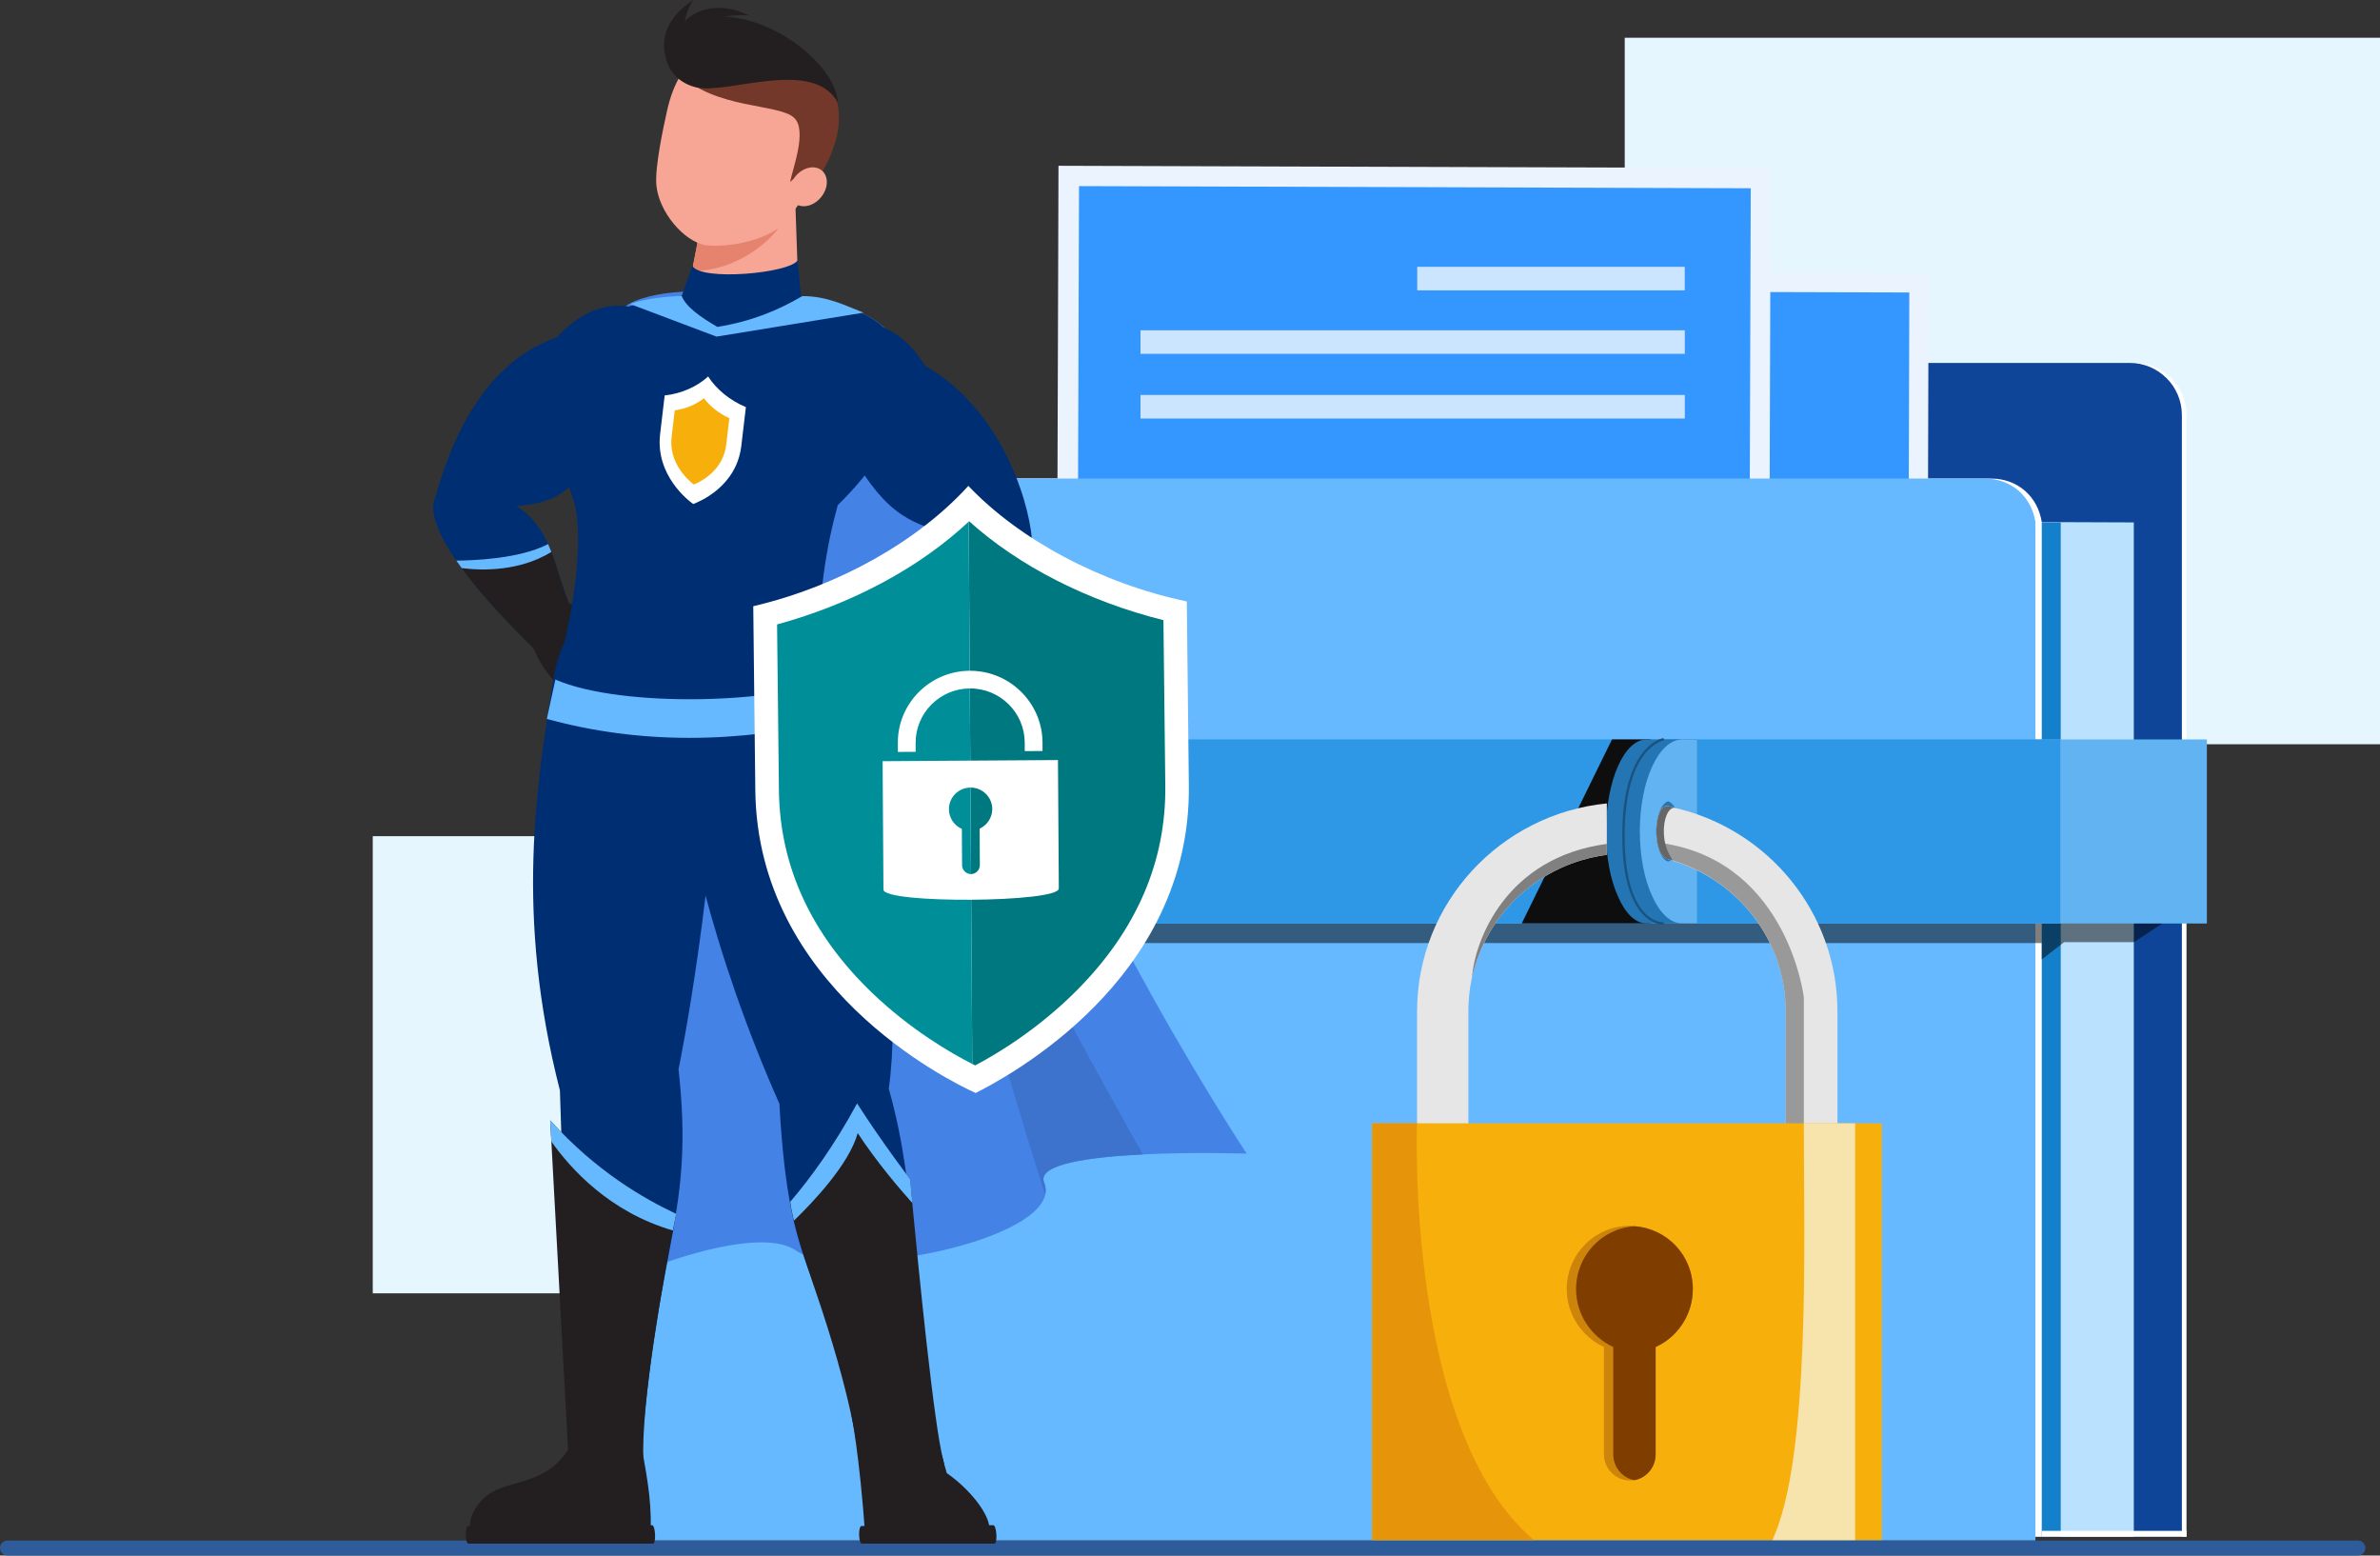
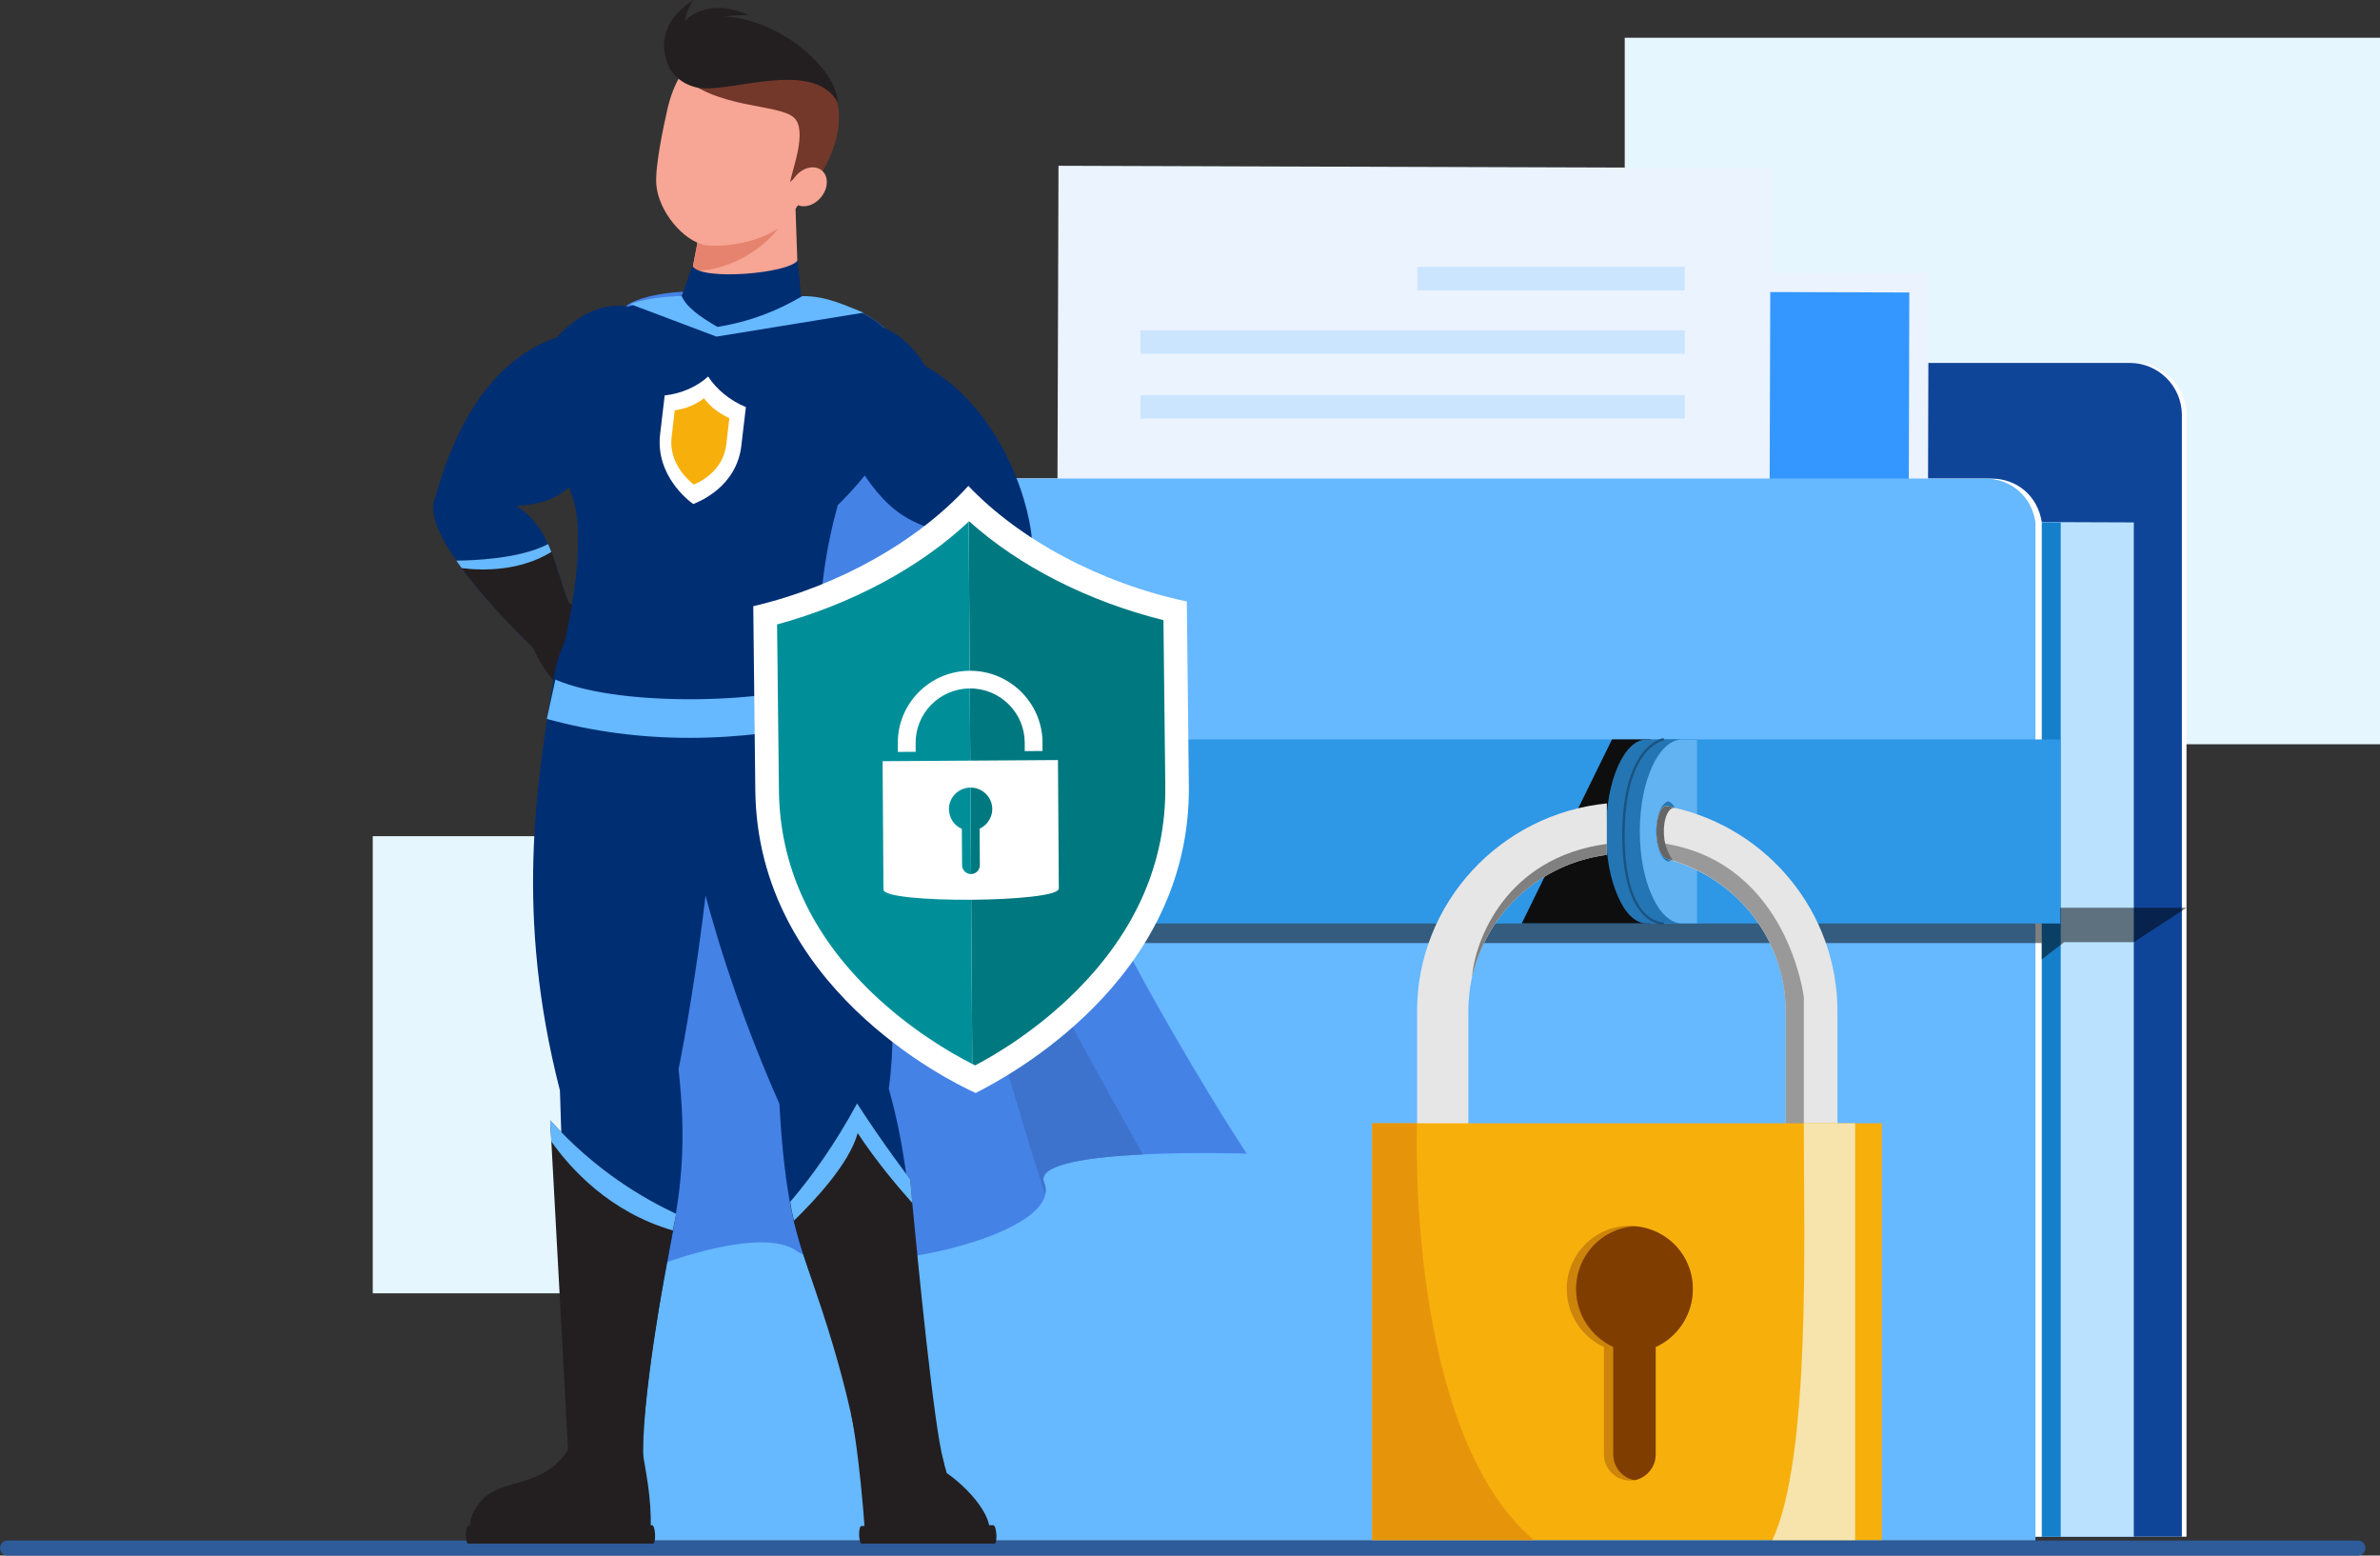
<svg xmlns="http://www.w3.org/2000/svg" viewBox="0 0 50 32.67">
  <rect x="0" y="0" width="50" height="32.67" fill="#333333" stroke="none" />
  <defs>
    <style>.cls-1{fill:#2475b3;}.cls-2{fill:#4582e6;}.cls-3{fill:#ebf3ff;}.cls-4{fill:#fff;}.cls-5{fill:#e6f6ff;}.cls-6{fill:#f7a594;}.cls-7{fill:#008f99;}.cls-8{isolation:isolate;}.cls-9{fill:#803d00;}.cls-10{fill:#2e5b99;}.cls-11{fill:#e3eeff;}.cls-12{fill:#3f9ee6;}.cls-13{fill:#e6950b;}.cls-14{fill:#e6e6e6;}.cls-15{fill:#002e73;}.cls-16{fill:#cce5ff;}.cls-17{fill:gray;}.cls-18{fill:#3397ff;}.cls-19{fill:#3d73cc;}.cls-20{fill:#61b3f2;}.cls-21{fill:#bae2ff;}.cls-22{fill:#0e0e0e;}.cls-23{fill:#1a5380;}.cls-24{fill:#d9ffff;}.cls-25{fill:#999;}.cls-26{fill:#e6836f;}.cls-27{fill:#1480cc;}.cls-28{fill:#66b8ff;}.cls-29{fill:#73382a;}.cls-30{fill:#2e97e6;}.cls-31{fill:#0f4599;}.cls-32{fill:#007880;}.cls-33{fill:#231f20;}.cls-34{fill:#cc840a;}.cls-35{fill:#666;}.cls-36{fill:#f7e4ad;}.cls-37{fill:#f7af0c;}.cls-38{mix-blend-mode:darken;opacity:.5;}</style>
  </defs>
  <g class="cls-8">
    <g id="Layer_1">
      <path class="cls-10" d="m49.535,32.67H.158c-.087,0-.158-.071-.158-.158s.071-.158.158-.158h49.377c.087,0,.158.071.158.158s-.071.158-.158.158Z" />
      <rect class="cls-5" x="34.133" y=".793" width="15.867" height="14.838" transform="translate(84.133 16.424) rotate(180)" />
      <rect class="cls-5" x="7.831" y="17.561" width="10.684" height="9.601" transform="translate(26.346 44.724) rotate(180)" />
      <path class="cls-4" d="m32.08,10.051v-1.333c0-.605.49-1.096,1.095-1.096h11.664c.605,0,1.096.491,1.096,1.096v23.557H15.763V10.051h16.316Z" />
      <path class="cls-31" d="m31.983,10.051v-1.333c0-.605.49-1.096,1.095-1.096h11.664c.605,0,1.096.491,1.096,1.096v23.557H15.666V10.051h16.316Z" />
      <polygon class="cls-21" points="44.828 10.972 44.828 32.276 16.878 32.276 16.878 10.867 44.828 10.972" />
      <polygon class="cls-27" points="43.293 10.972 43.293 32.276 15.343 32.276 15.343 10.867 43.293 10.972" />
      <path class="cls-4" d="m14.216,10.051h27.612c.567,0,.984.384,1.066.914v21.31H12.758V11.506c-.007-.765.684-1.455,1.458-1.455Z" />
      <rect class="cls-3" x="24.362" y="5.72" width="16.139" height="12.265" transform="translate(64.829 23.796) rotate(-179.84)" />
      <rect class="cls-18" x="24.783" y="6.12" width="15.313" height="11.275" transform="translate(64.846 23.607) rotate(-179.84)" />
      <polygon class="cls-11" points="38.79 16.508 28.949 16.481 34.33 11.319 38.79 16.508" />
      <polygon class="cls-11" points="34.315 16.496 26.047 16.473 30.533 12.206 34.315 16.496" />
      <circle class="cls-11" cx="31.256" cy="10.171" r="1.14" />
      <rect class="cls-3" x="22.216" y="3.506" width="14.962" height="13.011" transform="translate(59.362 20.118) rotate(-179.816)" />
-       <rect class="cls-18" x="22.65" y="3.93" width="14.112" height="11.961" transform="translate(59.379 19.918) rotate(-179.815)" />
      <rect class="cls-16" x="29.774" y="5.604" width="5.62" height=".494" />
      <rect class="cls-16" x="23.96" y="6.938" width="11.435" height=".494" transform="translate(59.355 14.369) rotate(180)" />
      <rect class="cls-16" x="23.96" y="8.295" width="11.435" height=".494" transform="translate(59.355 17.085) rotate(180)" />
      <path class="cls-28" d="m14.083,10.051h27.612c.567,0,.984.384,1.066.914v21.387H12.625V11.506c-.007-.765.684-1.455,1.458-1.455Z" />
-       <rect class="cls-4" x="42.894" y="32.153" width="3.041" height=".123" transform="translate(88.829 64.428) rotate(180)" />
      <polygon class="cls-38" points="45.935 19.065 44.828 19.788 43.364 19.788 42.894 20.149 42.894 19.806 12.758 19.806 12.758 19.065 45.935 19.065" />
-       <rect class="cls-20" x="12.144" y="15.529" width="34.219" height="3.866" transform="translate(58.507 34.925) rotate(180)" />
      <rect class="cls-30" x="12.144" y="15.529" width="31.139" height="3.866" transform="translate(55.427 34.925) rotate(180)" />
      <polygon class="cls-22" points="34.674 15.529 34.674 19.394 31.969 19.394 33.866 15.529 34.674 15.529" />
      <path class="cls-1" d="m33.739,17.458c0,.535.093,1.019.251,1.367.153.357.366.569.602.569h.718v-3.864h-.718c-.471,0-.852.866-.852,1.928Zm.68.637c-.135-.042-.239-.306-.239-.637,0-.323.105-.586.239-.628.135.042.239.306.239.628,0,.331-.105.594-.239.637Z" />
      <path class="cls-12" d="m34.105,17.458c0,.535.098,1.019.262,1.367.16.357.383.569.63.569h.313v-3.864h-.313c-.493,0-.892.866-.892,1.928Zm.344,0c0-.323.203-.586.344-.628.141.042.25.306.25.628,0,.331-.11.594-.25.637-.141-.042-.344-.306-.344-.637Z" />
      <path class="cls-1" d="m34.083,17.458c0,.535.093,1.019.251,1.367.153.357.366.569.602.569h.718v-3.864h-.718c-.471,0-.852.866-.852,1.928Zm.68.637c-.135-.042-.239-.306-.239-.637,0-.323.105-.586.239-.628.135.042.239.306.239.628,0,.331-.105.594-.239.637Z" />
      <path class="cls-20" d="m34.45,17.458c0,.535.098,1.019.262,1.367.16.357.383.569.63.569h.313v-3.864h-.313c-.493,0-.892.866-.892,1.928Zm.344,0c0-.323.11-.586.25-.628.141.042.25.306.25.628,0,.331-.11.594-.25.637-.141-.042-.25-.306-.25-.637Z" />
      <path class="cls-23" d="m34.933,19.419c-.031,0-.206-.008-.391-.186-.21-.202-.461-.657-.461-1.683,0-.977.228-1.48.42-1.729.211-.275.422-.314.43-.316.014-.002.027.007.029.021.002.014-.007.027-.02.029h0s-.203.039-.403.301c-.185.244-.406.736-.406,1.694,0,1.005.241,1.449.443,1.645.184.178.359.174.36.174.014,0,.026.01.026.024,0,.014-.01.026-.024.026,0,0-.002,0-.004,0Z" />
      <path class="cls-14" d="m35.044,18.043c.034.009.059.017.093.026q-.008.008,0,.008c1.367.408,2.378,1.664,2.378,3.167v3.228h1.087v-3.228c0-2.089-1.469-3.838-3.431-4.28-.042-.017-.085-.025-.127-.034-.314-.068-.34,1.061,0,1.112Z" />
      <path class="cls-14" d="m33.757,16.873v1.081c-1.401.18-2.532,1.22-2.833,2.578-.009.034-.017.059-.017.085-.017.076-.026.144-.034.221-.017.136-.025.272-.025.408v3.228h-1.078v-3.228c0-2.283,1.754-4.153,3.988-4.372Z" />
      <path class="cls-25" d="m35.019,17.724c2.549.447,2.877,3.222,2.877,3.222v3.527h-.382v-3.228c0-1.535-1.052-2.818-2.469-3.2-.108-.035-.176-.352-.176-.352,0,0,.067.015.15.031Z" />
      <path class="cls-17" d="m33.757,17.724v.23c-1.401.18-2.532,1.22-2.833,2.578.061-.793.718-2.525,2.833-2.808Z" />
      <path class="cls-35" d="m35.044,18.043c.034.009.059.017.093.026-.026-.068-.164-.222-.181-.545-.017-.331.095-.555.215-.559-.042-.017-.085-.025-.127-.034-.314-.068-.34,1.061,0,1.112Z" />
      <rect class="cls-37" x="28.827" y="23.592" width="10.708" height="8.753" />
      <path class="cls-34" d="m34.342,25.754c-.034-.009-.068-.009-.102-.009-.73,0-1.325.591-1.325,1.329,0,.54.323,1.003.781,1.217v2.254c0,.3.246.549.543.549.026,0,.059,0,.085-.009h.025c.246-.051.433-.274.433-.54v-2.254c.458-.206.781-.677.781-1.217,0-.703-.535-1.269-1.223-1.32Z" />
      <path class="cls-9" d="m34.342,25.754c-.688.043-1.231.617-1.231,1.32,0,.54.323,1.003.781,1.217v2.254c0,.266.187.489.433.54h.025c.246-.051.433-.274.433-.54v-2.254c.458-.206.781-.677.781-1.217,0-.703-.535-1.269-1.223-1.32Z" />
      <path class="cls-13" d="m32.224,32.345h-3.398v-8.753h.943s-.25,6.458,2.455,8.753Z" />
      <path class="cls-36" d="m37.235,32.345c.812-1.736.66-6.405.66-8.753h1.078v8.753h-1.739Z" />
      <path class="cls-2" d="m26.191,24.229s-1.099-.036-2.181.016c-1.125.055-2.233.204-2.075.591.036.087.042.171.023.255-.226,1.037-4.327,1.813-5.232,1.176-.675-.475-2.537.136-3.299.465-1.452-9.722-1.493-19.66-.207-20.351,1.286-.688,4.85.184,4.85.184,0,0,1.806.478,2.543,5.419.74,4.937,5.577,12.244,5.577,12.244Z" />
      <path class="cls-19" d="m21.935,24.837c.036.087.042.171.023.255-1.112-3.39-3.729-13.074-2.779-10.434.911,2.546,3.771,7.704,4.831,9.588-1.125.055-2.233.204-2.075.591Z" />
      <path class="cls-15" d="m13.086,8.953c-1.057,1.293-1.251,1.606-2.239,1.674.333.21.53.494.666.801h.003c.291.637.333,1.38.84,1.797l-.608.598-.155.155s-.023-.019-.061-.055c-.265-.246-1.318-1.238-1.945-2.149-.368-.53-.591-1.031-.436-1.344.252-.911.898-2.782,2.543-3.341,1.079-1.173,2.136-.543,2.511-.055.501.653-.003,2.049-1.118,1.919Z" />
      <path class="cls-33" d="m12.356,13.225l-.608.598-.216.1c-.249-.233-1.199-1.125-1.832-1.991-.039-.052-.078-.107-.113-.158.313-.003,1.322-.029,1.926-.346h.003c.026.055.048.11.068.165.233.595.307,1.251.772,1.632Z" />
      <path class="cls-28" d="m11.583,11.593c-.669.407-1.435.394-1.884.339-.039-.052-.078-.107-.113-.158.313-.003,1.322-.029,1.926-.346h.003c.026.055.048.11.068.165Z" />
      <path class="cls-33" d="m11.9,12.673s.692.064.902.246c.175.152.068.342.068.342.373.209,0,1.022-.65,1.222-.65.201-1.077-1.025-1.077-1.025,0,0,.099-.743.757-.787Z" />
      <path class="cls-33" d="m20.633,32.388h-2.348c-.048-.028-.084-.059-.105-.094-.121-1.746-.295-2.587-.295-2.587l1.635-.067.37,1.299c.548.374,1.201,1.178.743,1.449Z" />
      <path class="cls-33" d="m18.107,32.42h2.784c.071,0,.047-.387-.024-.387l-2.767.016c-.073,0-.066.372.007.372Z" />
      <path class="cls-15" d="m17.137,13.789c.38,1.022,1.997,5.706,1.535,9.078.635,2.242.436,4.142,1.008,7.417l-1.667.088c-.677-3.996-1.423-3.233-1.639-7.19-1.373-3.103-2.085-6.042-2.451-9.068-.355-2.281,2.446-3.479,3.213-.324Z" />
      <path class="cls-33" d="m18.031,30.542s-.125-1.189-.909-3.461c-.243-.698-.375-1.16-.444-1.444-.069-.288-.077-.398-.077-.398.413-.478.938-1.199,1.404-2.065.51.798,1.117,1.596,1.117,1.596,0,0,.015.187.043.494.123,1.286.454,4.686.653,5.406.246.892-1.303,1.399-1.787-.129Z" />
      <path class="cls-28" d="m19.165,25.265c-.266-.297-.745-.856-1.146-1.467-.182.659-.945,1.457-1.34,1.839-.069-.288-.077-.398-.077-.398.413-.478.938-1.199,1.404-2.065.51.798,1.117,1.596,1.117,1.596,0,0,.015.187.043.494Z" />
      <path class="cls-15" d="m15.166,14.222c-.118,4.453-.911,8.235-.911,8.235.336,3.038-.428,3.604-.773,7.95l-1.506-.02c-.004-1.764-.106-3.948-.213-7.485-.948-3.696-.492-6.419-.138-8.629.377-2.51,3.783-3.341,3.542-.051Z" />
      <path class="cls-33" d="m13.481,30.407c.134.72.231,1.281.174,1.932l-3.648.071s-.361-.352.093-.879c.454-.528,1.316-.222,1.874-1.144l1.506.02Z" />
      <path class="cls-33" d="m9.842,32.42h3.876c.071,0,.052-.387-.019-.387l-3.859.016c-.073,0-.071.372.002.372Z" />
      <path class="cls-33" d="m14.206,25.494s-.026.129-.071.349c-.184.96-.676,3.639-.618,4.844-.685.818-1.575-.09-1.575-.09l-.359-6.621-.025-.446c.966,1.073,1.969,1.645,2.647,1.965Z" />
      <path class="cls-28" d="m14.206,25.494s-.026.129-.071.349c-1.331-.388-2.15-1.299-2.552-1.868l-.025-.446c.966,1.073,1.969,1.645,2.647,1.965Z" />
      <path class="cls-15" d="m11.736,14.012c0,.77,5.468.547,5.468-.223-.018-1.27.157-2.316.396-3.18,1.639-1.606,1.542-2.853,1.126-3.529-.716-1.166-4.335-1.1-5.638-.599-.517.199-1.212,1.01-1.434,2.303-.114.665.375,1.439.453,1.976.179,1.244-.334,3.073-.37,3.252Z" />
      <path class="cls-6" d="m15.145,7.01c.27-.214,1.346-.545,1.632-.779l-.065-1.868-1.058-.103c-.307.025-.614.099-.878.203l-.238,1.23-.053.267c-.12.263.118.579.659,1.05Z" />
      <path class="cls-26" d="m16.356,4.785c-.166.255-.861.91-1.818.907l.206-1.064,1.612.157Z" />
      <path class="cls-6" d="m14.014,2.325c-.083.368-.254,1.176-.226,1.548.043.567.572,1.195,1.033,1.277.534.054,1.254-.105,1.645-.441.218-.255.639-.86.833-1.39.404-1.105-.376-2.073-1.366-2.297s-1.66.154-1.919,1.301Z" />
      <path class="cls-29" d="m16.968,4.05c.206-.363-.068-.511-.369-.229.051-.274.364-1.078.087-1.344-.313-.309-1.689-.175-2.429-.946,0,0,.551-1.208,2.36-.495,2.043,1.083.35,3.013.35,3.013Z" />
      <ellipse class="cls-6" cx="16.98" cy="3.923" rx=".446" ry=".347" transform="translate(3.111 14.476) rotate(-50.277)" />
      <path class="cls-15" d="m14.546,5.585c.181.323,2.041.155,2.209-.116l.103,1.034-1.731.982-.904-.995.323-.904Z" />
      <path class="cls-33" d="m17.603,2.155c-.051-.905-1.802-2.181-3.058-1.707-.847.32-.648,1.219.089,1.389.65.15,2.452-.63,2.969.319Z" />
      <path class="cls-33" d="m14.389.451s.037-.258.176-.451c-.983.644-.494,1.414-.482,1.446.39-1.183,1.32-1.129,1.65-1.125-.85-.4-1.336.094-1.344.129Z" />
      <path class="cls-28" d="m11.668,14.273c1.426.615,4.722.48,5.707.008l.252.834c-2.143.505-4.193.519-6.139-.016l.18-.827Z" />
      <path class="cls-15" d="m21.213,12.317c-.944,1.011-2.934,2.165-2.934,2.165l-.611-.879c.633-.349.982-1.254,1.587-1.874.207-.213.443-.391.727-.507-.963-.249-1.448-.488-2.249-1.952-1.121-.078-1.364-1.545-.753-2.091.459-.41,1.616-.84,2.462.511,1.512.85,2.159,2.705,2.239,3.648.074.268-.129.614-.469.979Z" />
      <path class="cls-33" d="m18.216,13.143s-.692-.063-.931.078c-.2.118-.13.324-.13.324-.405.138-.187,1.005.416,1.321.603.316,1.246-.811,1.246-.811,0,0,.038-.749-.601-.912Z" />
      <path class="cls-33" d="m21.213,12.317c-.058.061-.12.126-.184.187-.995.963-2.75,1.978-2.75,1.978l-.611-.879c.546-.301.879-1.011,1.348-1.6.074-.097.155-.187.239-.275.236.139.94.511,1.958.588Z" />
      <path class="cls-28" d="m21.213,12.317c-.058.061-.12.126-.184.187-.853-.042-1.654-.349-2.013-.501.074-.097.155-.187.239-.275.236.139.94.511,1.958.588Z" />
      <polygon class="cls-24" points="15.672 8.549 15.672 8.549 15.672 8.544 15.672 8.549" />
-       <polygon class="cls-24" points="15.672 8.549 15.672 8.549 15.672 8.544 15.672 8.549" />
      <polygon class="cls-24" points="13.964 8.304 13.964 8.299 13.964 8.304 13.964 8.304" />
      <polygon class="cls-24" points="13.964 8.304 13.964 8.299 13.964 8.304 13.964 8.304" />
      <path class="cls-4" d="m14.877,7.907c.17.267.464.509.793.643-.003.025-.019.166-.096.813-.101.863-.888,1.175-1.01,1.223-.104-.073-.797-.605-.696-1.468.076-.647.093-.787.096-.813.35-.036.687-.188.913-.398Z" />
      <path class="cls-37" d="m14.788,8.365s0,0-.001.001c-.164.13-.381.22-.612.253l-.065.552c-.03.253.034.494.19.716.098.14.207.236.267.283.003.002.005.004.008.006.067-.027.2-.089.333-.202.202-.171.32-.386.35-.639l.065-.552c-.216-.098-.405-.246-.534-.419Z" />
      <path class="cls-28" d="m14.32,6.213c.093.238.402.449.751.653.709-.116,1.253-.336,1.785-.647.523-.002.9.199,1.287.348l-3.091.503-1.815-.685c.241-.088.587-.147,1.083-.172Z" />
      <path class="cls-24" d="m24.939,12.628h0c0-.015,0-.022,0-.023,0,.003,0,.023,0,.023Z" />
      <path class="cls-24" d="m24.939,12.628h0c0-.015,0-.022,0-.023,0,.003,0,.023,0,.023Z" />
-       <path class="cls-24" d="m15.82,12.728s0-.021,0-.023c0,.002,0,.008,0,.023h0Z" />
      <path class="cls-24" d="m15.82,12.728s0-.021,0-.023c0,.002,0,.008,0,.023h0Z" />
      <path class="cls-4" d="m20.344,10.205c1.07,1.126,2.772,2.044,4.589,2.427.001.121.009.789.043,3.869.046,4.109-3.87,6.143-4.478,6.455-.593-.267-4.585-2.246-4.63-6.355-.034-3.08-.042-3.749-.043-3.869,1.808-.424,3.474-1.378,4.519-2.528Z" />
      <path class="cls-32" d="m20.36,10.948c1.047.943,2.494,1.681,4.082,2.077l.039,3.482c.018,1.593-.609,3.038-1.862,4.296-.823.826-1.691,1.341-2.132,1.573-.019-.009-.04-.02-.061-.031l-.075-11.39s.006-.005.009-.008Z" />
      <path class="cls-7" d="m20.351,10.956l.075,11.39c-.461-.235-1.3-.722-2.106-1.495-1.281-1.23-1.939-2.661-1.956-4.254l-.039-3.482c1.574-.43,3-1.196,4.025-2.159Z" />
      <path class="cls-4" d="m18.542,15.987l.018,2.697c.002.3,3.686.276,3.684-.024l-.018-2.697-3.684.024Zm1.394,1.009c-.002-.25.2-.453.451-.455.251-.002.457.199.459.449.001.183-.109.342-.266.414l.005.766c0,.102-.082.187-.186.188-.102,0-.186-.083-.187-.185l-.005-.764c-.16-.07-.27-.228-.271-.412Z" />
      <path class="cls-4" d="m18.863,15.792l.373-.002v-.182c-.005-.629.506-1.145,1.138-1.149.632-.004,1.15.504,1.154,1.134v.182s.374-.002.374-.002v-.182c-.007-.834-.693-1.508-1.531-1.503-.838.005-1.515.688-1.509,1.522v.182Z" />
    </g>
  </g>
</svg>